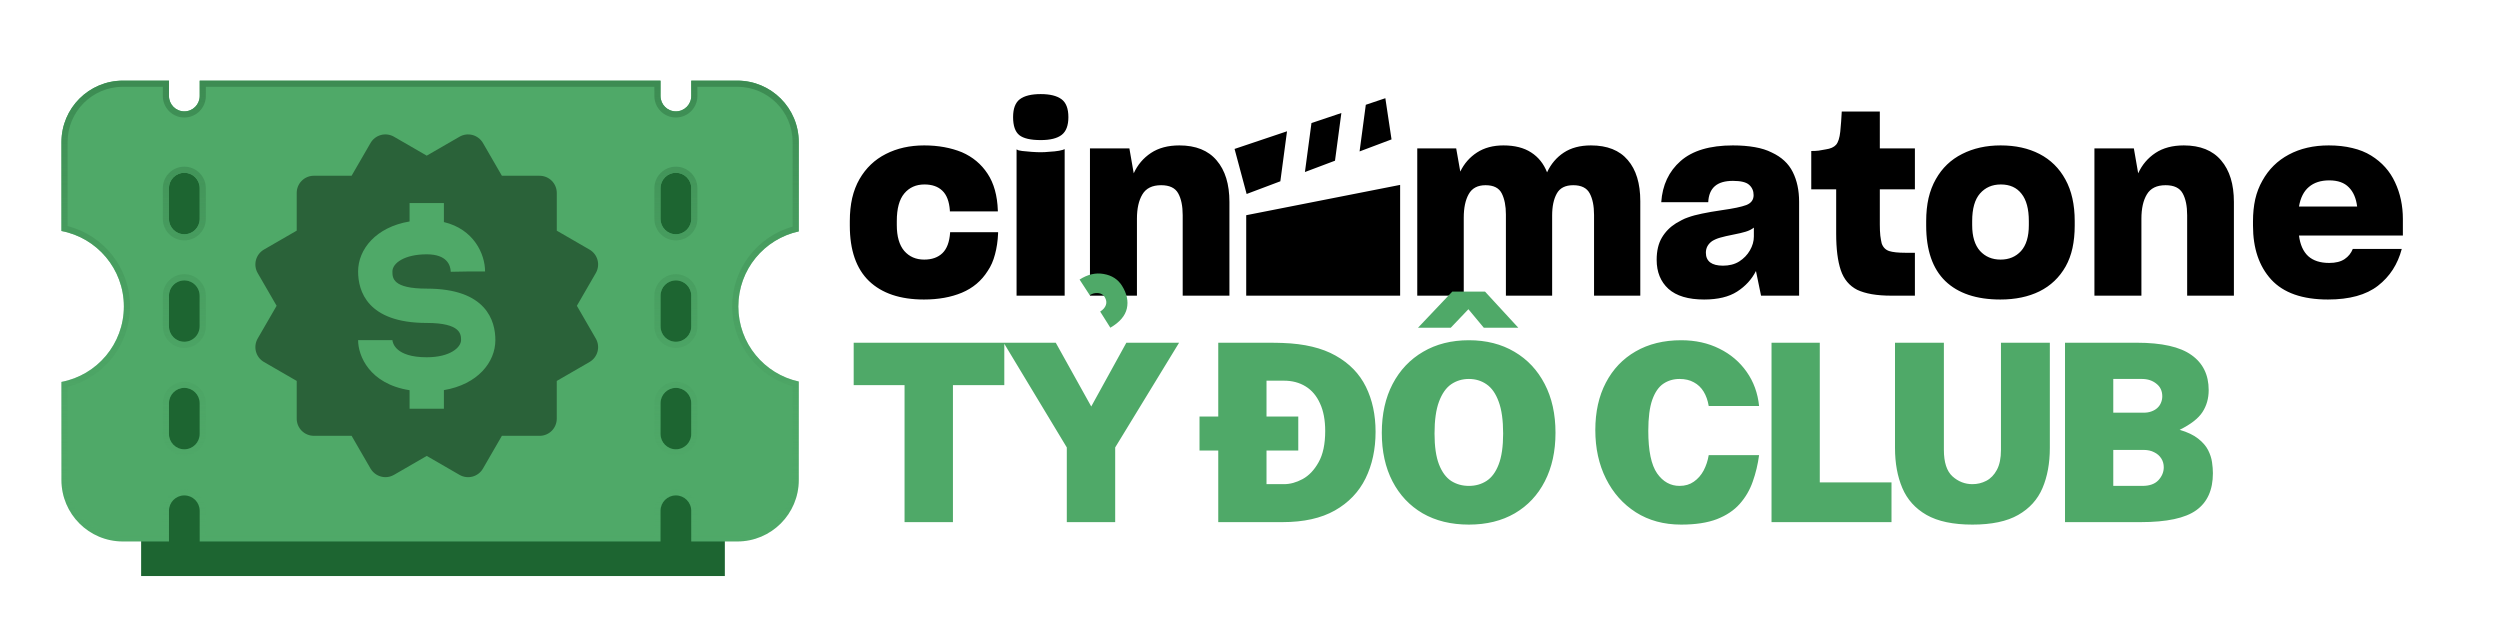
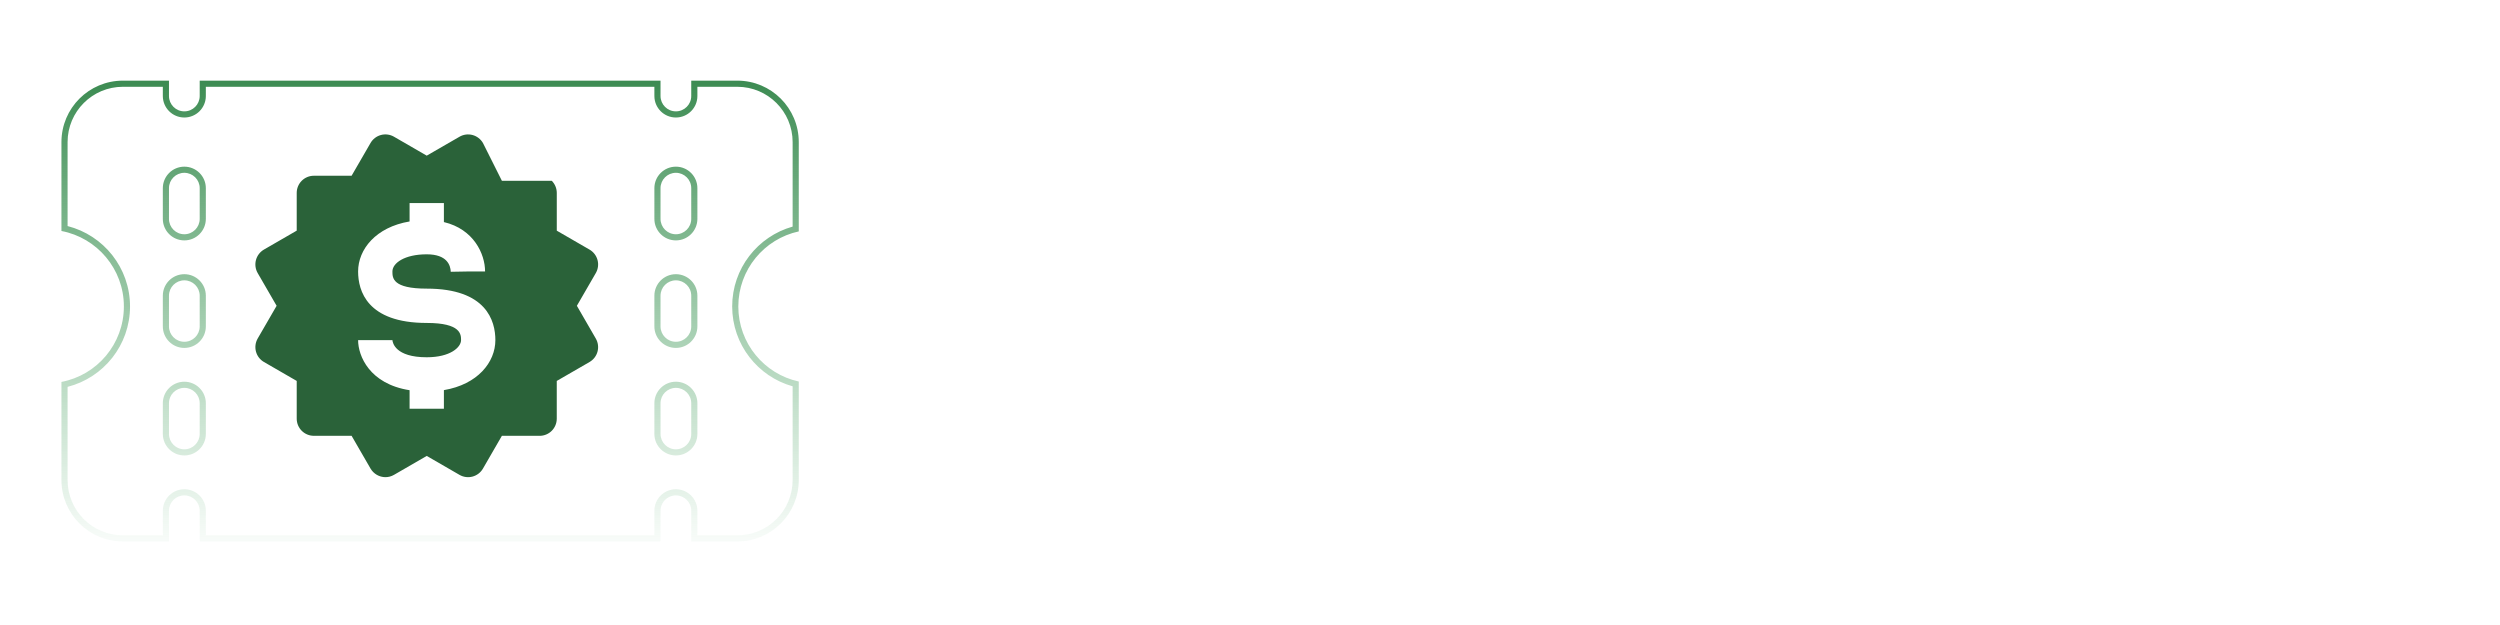
<svg xmlns="http://www.w3.org/2000/svg" width="372" height="93" viewBox="0 0 372 93" fill="none">
  <g filter="url(#filter0_i_217_2987)">
-     <rect x="21" y="12" width="86.857" height="68.571" fill="#1D6531" />
-   </g>
-   <path fill-rule="evenodd" clip-rule="evenodd" d="M98.286 12H29.715V14.286C29.715 15.548 28.691 16.571 27.429 16.571C26.166 16.571 25.143 15.548 25.143 14.286V12H18.286C13.236 12 9.143 16.093 9.143 21.143V34.372C14.433 35.374 18.433 40.02 18.433 45.601C18.433 51.182 14.433 55.829 9.143 56.83V71.429C9.143 76.478 13.236 80.571 18.286 80.571H25.143V76C25.143 74.738 26.166 73.714 27.429 73.714C28.691 73.714 29.715 74.738 29.715 76V80.571L98.286 80.571V76C98.286 74.738 99.309 73.714 100.572 73.714C101.834 73.714 102.857 74.738 102.857 76V80.571L109.714 80.571C114.764 80.571 118.857 76.478 118.857 71.429V56.77C113.714 55.655 109.862 51.078 109.862 45.601C109.862 40.124 113.714 35.547 118.857 34.432V21.143C118.857 16.093 114.764 12 109.715 12H102.857V14.286C102.857 15.548 101.834 16.571 100.572 16.571C99.309 16.571 98.286 15.548 98.286 14.286V12ZM100.572 25.714C99.309 25.714 98.286 26.738 98.286 28V32.571C98.286 33.834 99.309 34.857 100.572 34.857C101.834 34.857 102.857 33.834 102.857 32.571V28C102.857 26.738 101.834 25.714 100.572 25.714ZM98.286 44C98.286 42.738 99.309 41.714 100.572 41.714C101.834 41.714 102.857 42.738 102.857 44V48.571C102.857 49.834 101.834 50.857 100.572 50.857C99.309 50.857 98.286 49.834 98.286 48.571V44ZM100.572 57.714C99.309 57.714 98.286 58.738 98.286 60V64.571C98.286 65.834 99.309 66.857 100.572 66.857C101.834 66.857 102.857 65.834 102.857 64.571V60C102.857 58.738 101.834 57.714 100.572 57.714ZM25.143 28C25.143 26.738 26.166 25.714 27.429 25.714C28.691 25.714 29.715 26.738 29.715 28V32.571C29.715 33.834 28.691 34.857 27.429 34.857C26.166 34.857 25.143 33.834 25.143 32.571V28ZM27.429 41.714C26.166 41.714 25.143 42.738 25.143 44V48.571C25.143 49.834 26.166 50.857 27.429 50.857C28.691 50.857 29.715 49.834 29.715 48.571V44C29.715 42.738 28.691 41.714 27.429 41.714ZM25.143 60C25.143 58.738 26.166 57.714 27.429 57.714C28.691 57.714 29.715 58.738 29.715 60V64.571C29.715 65.834 28.691 66.857 27.429 66.857C26.166 66.857 25.143 65.834 25.143 64.571V60Z" fill="#4FA968" />
+     </g>
  <path fill-rule="evenodd" clip-rule="evenodd" d="M29.715 12H98.286V14.286C98.286 15.548 99.309 16.571 100.572 16.571C101.834 16.571 102.857 15.548 102.857 14.286V12H109.715C114.764 12 118.857 16.093 118.857 21.143V34.432C113.714 35.547 109.862 40.124 109.862 45.601C109.862 51.078 113.714 55.655 118.857 56.77V71.429C118.857 76.478 114.764 80.571 109.714 80.571L102.857 80.571V76C102.857 74.738 101.834 73.714 100.572 73.714C99.309 73.714 98.286 74.738 98.286 76V80.571L29.715 80.571V76C29.715 74.738 28.691 73.714 27.429 73.714C26.166 73.714 25.143 74.738 25.143 76V80.571H18.286C13.236 80.571 9.143 76.478 9.143 71.429V56.83C14.433 55.829 18.433 51.182 18.433 45.601C18.433 40.02 14.433 35.374 9.143 34.372V21.143C9.143 16.093 13.236 12 18.286 12H25.143V14.286C25.143 15.548 26.166 16.571 27.429 16.571C28.691 16.571 29.715 15.548 29.715 14.286V12ZM24.229 12.914H18.286C13.741 12.914 10.057 16.598 10.057 21.143V33.639C15.398 34.998 19.348 39.837 19.348 45.601C19.348 51.365 15.398 56.205 10.057 57.564V71.429C10.057 75.973 13.741 79.657 18.286 79.657H24.229V76C24.229 74.233 25.662 72.8 27.429 72.8C29.196 72.8 30.629 74.233 30.629 76V79.657L97.372 79.657V76C97.372 74.233 98.804 72.8 100.572 72.8C102.339 72.8 103.772 74.233 103.772 76V79.657L109.714 79.657C114.259 79.657 117.943 75.973 117.943 71.429V57.485C112.753 56.025 108.948 51.259 108.948 45.601C108.948 39.944 112.753 35.177 117.943 33.718V21.143C117.943 16.598 114.259 12.914 109.715 12.914H103.772V14.286C103.772 16.053 102.339 17.486 100.572 17.486C98.804 17.486 97.372 16.053 97.372 14.286V12.914H30.629V14.286C30.629 16.053 29.196 17.486 27.429 17.486C25.662 17.486 24.229 16.053 24.229 14.286V12.914ZM97.372 28C97.372 26.233 98.804 24.8 100.572 24.8C102.339 24.8 103.772 26.233 103.772 28V32.571C103.772 34.339 102.339 35.771 100.572 35.771C98.804 35.771 97.372 34.339 97.372 32.571V28ZM97.372 44C97.372 42.233 98.804 40.8 100.572 40.8C102.339 40.8 103.772 42.233 103.772 44V48.571C103.772 50.339 102.339 51.771 100.572 51.771C98.804 51.771 97.372 50.339 97.372 48.571V44ZM97.372 60C97.372 58.233 98.804 56.8 100.572 56.8C102.339 56.8 103.772 58.233 103.772 60V64.571C103.772 66.339 102.339 67.771 100.572 67.771C98.804 67.771 97.372 66.339 97.372 64.571V60ZM24.229 28C24.229 26.233 25.662 24.8 27.429 24.8C29.196 24.8 30.629 26.233 30.629 28V32.571C30.629 34.339 29.196 35.771 27.429 35.771C25.662 35.771 24.229 34.339 24.229 32.571V28ZM24.229 44C24.229 42.233 25.662 40.8 27.429 40.8C29.196 40.8 30.629 42.233 30.629 44V48.571C30.629 50.339 29.196 51.771 27.429 51.771C25.662 51.771 24.229 50.339 24.229 48.571V44ZM24.229 60C24.229 58.233 25.662 56.8 27.429 56.8C29.196 56.8 30.629 58.233 30.629 60V64.571C30.629 66.339 29.196 67.771 27.429 67.771C25.662 67.771 24.229 66.339 24.229 64.571V60ZM98.286 28C98.286 26.738 99.309 25.714 100.572 25.714C101.834 25.714 102.857 26.738 102.857 28V32.571C102.857 33.834 101.834 34.857 100.572 34.857C99.309 34.857 98.286 33.834 98.286 32.571V28ZM100.572 41.714C99.309 41.714 98.286 42.738 98.286 44V48.571C98.286 49.834 99.309 50.857 100.572 50.857C101.834 50.857 102.857 49.834 102.857 48.571V44C102.857 42.738 101.834 41.714 100.572 41.714ZM98.286 60C98.286 58.738 99.309 57.714 100.572 57.714C101.834 57.714 102.857 58.738 102.857 60V64.571C102.857 65.834 101.834 66.857 100.572 66.857C99.309 66.857 98.286 65.834 98.286 64.571V60ZM27.429 25.714C26.166 25.714 25.143 26.738 25.143 28V32.571C25.143 33.834 26.166 34.857 27.429 34.857C28.691 34.857 29.715 33.834 29.715 32.571V28C29.715 26.738 28.691 25.714 27.429 25.714ZM25.143 44C25.143 42.738 26.166 41.714 27.429 41.714C28.691 41.714 29.715 42.738 29.715 44V48.571C29.715 49.834 28.691 50.857 27.429 50.857C26.166 50.857 25.143 49.834 25.143 48.571V44ZM27.429 57.714C26.166 57.714 25.143 58.738 25.143 60V64.571C25.143 65.834 26.166 66.857 27.429 66.857C28.691 66.857 29.715 65.834 29.715 64.571V60C29.715 58.738 28.691 57.714 27.429 57.714Z" fill="url(#paint0_linear_217_2987)" />
  <g clip-path="url(#clip0_217_2987)">
    <path fill-rule="evenodd" clip-rule="evenodd" d="M151.67 20.106C151.055 19.602 150.748 18.71 150.748 17.431C150.748 16.152 151.086 15.261 151.763 14.756C152.439 14.252 153.472 14 154.862 14C156.227 14 157.254 14.252 157.943 14.756C158.631 15.261 158.976 16.152 158.976 17.431C158.976 18.674 158.644 19.553 157.98 20.069C157.315 20.586 156.276 20.844 154.862 20.844C153.349 20.844 152.285 20.598 151.67 20.106ZM158.422 43.996H151.265V22.228C151.351 22.277 151.455 22.326 151.578 22.375C151.713 22.412 151.892 22.443 152.113 22.468C152.531 22.517 152.999 22.56 153.515 22.597C154.032 22.634 154.481 22.652 154.862 22.652C155.059 22.652 155.268 22.646 155.489 22.634C155.71 22.621 155.944 22.603 156.19 22.578C156.694 22.554 157.162 22.505 157.592 22.431C158.023 22.345 158.299 22.265 158.422 22.191V43.996ZM129.312 41.819C127.405 39.975 126.452 37.226 126.452 33.573V32.891C126.452 31.661 126.569 30.523 126.803 29.478C127.049 28.432 127.411 27.491 127.891 26.655C128.85 24.995 130.16 23.747 131.82 22.91C133.481 22.062 135.381 21.637 137.521 21.637C138.579 21.637 139.575 21.724 140.509 21.896C141.444 22.068 142.317 22.32 143.129 22.652C144.74 23.353 146.013 24.417 146.948 25.843C147.895 27.27 148.405 29.103 148.479 31.341V31.452H141.34V31.304C141.241 29.963 140.866 28.986 140.214 28.371C139.575 27.756 138.689 27.448 137.558 27.448C136.303 27.448 135.301 27.897 134.551 28.795C133.813 29.681 133.444 31.046 133.444 32.891V33.499C133.444 35.184 133.813 36.463 134.551 37.337C135.301 38.197 136.291 38.628 137.521 38.628C138.665 38.628 139.569 38.308 140.233 37.669C140.897 37.029 141.278 36.014 141.376 34.625V34.551H148.516V34.735C148.467 35.867 148.313 36.906 148.055 37.853C147.809 38.8 147.446 39.624 146.966 40.325C146.044 41.789 144.765 42.865 143.129 43.553C141.506 44.23 139.624 44.568 137.484 44.568C133.954 44.568 131.23 43.652 129.312 41.819ZM162.186 43.996H169.177V32.54C169.177 31.027 169.448 29.822 169.989 28.924C170.53 28.014 171.459 27.559 172.775 27.559C174.029 27.559 174.878 27.965 175.32 28.777C175.763 29.576 175.985 30.658 175.985 32.023V43.996H182.939V30.05C182.939 27.405 182.306 25.345 181.039 23.87C179.785 22.381 177.934 21.637 175.487 21.637C173.802 21.637 172.393 22.012 171.262 22.763C170.13 23.513 169.276 24.521 168.698 25.788L168.052 22.08H162.186V43.996ZM217.806 43.996H210.888V22.08H216.681L217.289 25.53C217.868 24.337 218.698 23.39 219.78 22.689C220.862 21.988 222.172 21.637 223.709 21.637C225.394 21.637 226.772 21.988 227.841 22.689C228.912 23.378 229.699 24.362 230.203 25.641C230.781 24.398 231.611 23.421 232.693 22.707C233.776 21.994 235.122 21.637 236.733 21.637C239.156 21.637 240.983 22.363 242.212 23.814C243.455 25.253 244.076 27.295 244.076 29.939V43.996H237.194V31.987C237.194 30.646 236.979 29.576 236.549 28.777C236.119 27.965 235.301 27.559 234.095 27.559C232.915 27.559 232.097 27.977 231.642 28.814C231.187 29.638 230.959 30.72 230.959 32.06V43.996H224.078V31.913C224.078 30.646 223.875 29.607 223.47 28.795C223.063 27.971 222.258 27.559 221.053 27.559C219.872 27.559 219.036 28.002 218.544 28.887C218.052 29.761 217.806 30.929 217.806 32.392V43.996ZM246.511 38.665C246.511 40.473 247.095 41.912 248.263 42.981C249.444 44.039 251.215 44.568 253.576 44.568C255.618 44.568 257.254 44.175 258.483 43.387C259.725 42.588 260.66 41.567 261.287 40.325L262.044 43.996H267.707V30.013C267.707 28.328 267.394 26.858 266.767 25.604C266.139 24.337 265.094 23.365 263.63 22.689C262.929 22.332 262.093 22.068 261.121 21.896C260.15 21.724 259.061 21.637 257.856 21.637C254.425 21.637 251.83 22.412 250.071 23.962C248.325 25.499 247.366 27.541 247.193 30.087H254.185C254.234 29.029 254.56 28.236 255.163 27.707C255.765 27.178 256.663 26.913 257.856 26.913C259.037 26.913 259.842 27.11 260.273 27.504C260.715 27.897 260.937 28.408 260.937 29.035C260.937 29.736 260.574 30.228 259.849 30.511C259.123 30.781 257.924 31.034 256.251 31.267C255.07 31.439 254.074 31.611 253.263 31.784C252.463 31.944 251.762 32.134 251.159 32.356C250.852 32.454 250.551 32.583 250.256 32.743C249.973 32.891 249.684 33.05 249.389 33.223C248.503 33.776 247.802 34.489 247.285 35.363C246.769 36.236 246.511 37.337 246.511 38.665ZM253.835 37.613C253.835 37.257 253.908 36.937 254.056 36.654C254.216 36.359 254.449 36.1 254.757 35.879C255.114 35.658 255.514 35.486 255.956 35.363C256.411 35.227 257.106 35.067 258.041 34.883C258.692 34.76 259.264 34.625 259.756 34.477C260.248 34.33 260.654 34.127 260.974 33.868V35.197C260.974 35.898 260.777 36.586 260.384 37.263C260.002 37.927 259.473 38.474 258.797 38.905C258.441 39.126 258.059 39.286 257.653 39.384C257.26 39.483 256.835 39.532 256.38 39.532C255.544 39.532 254.91 39.372 254.48 39.052C254.05 38.72 253.835 38.24 253.835 37.613ZM273.223 28.168H269.515V22.468C269.946 22.468 270.315 22.449 270.622 22.412C270.942 22.363 271.292 22.302 271.674 22.228C272.374 22.129 272.885 21.902 273.205 21.545C273.524 21.176 273.733 20.524 273.832 19.59C273.881 19.135 273.924 18.637 273.961 18.095C273.998 17.554 274.029 17.056 274.053 16.601H279.717V22.08H284.937V28.168H279.717V33.426C279.717 34.053 279.741 34.6 279.791 35.067C279.852 35.523 279.92 35.904 279.994 36.211C280.191 36.789 280.56 37.17 281.1 37.355C281.641 37.527 282.453 37.613 283.536 37.613H284.937V43.996H281.469C280.35 43.996 279.366 43.922 278.518 43.775C277.682 43.627 276.962 43.412 276.359 43.129C275.179 42.526 274.361 41.549 273.906 40.196C273.451 38.843 273.223 37.035 273.223 34.772V28.168ZM286.616 33.573C286.616 37.226 287.564 39.975 289.457 41.819C291.363 43.652 294.094 44.568 297.648 44.568C299.886 44.568 301.83 44.162 303.478 43.35C305.138 42.526 306.436 41.291 307.37 39.642C307.825 38.831 308.164 37.921 308.385 36.912C308.606 35.891 308.717 34.778 308.717 33.573V32.891C308.717 30.443 308.256 28.383 307.333 26.711C306.423 25.038 305.138 23.771 303.478 22.91C302.641 22.48 301.744 22.16 300.784 21.951C299.837 21.742 298.804 21.637 297.685 21.637C295.545 21.637 293.639 22.062 291.966 22.91C290.294 23.747 288.99 24.995 288.055 26.655C287.576 27.491 287.213 28.432 286.967 29.478C286.733 30.523 286.616 31.661 286.616 32.891V33.573ZM293.46 33.499V32.891C293.46 31.046 293.848 29.681 294.623 28.795C295.41 27.897 296.443 27.448 297.722 27.448C299.063 27.448 300.089 27.91 300.803 28.832C301.529 29.742 301.891 31.095 301.891 32.891V33.499C301.891 35.209 301.503 36.494 300.729 37.355C299.954 38.203 298.939 38.628 297.685 38.628C296.43 38.628 295.41 38.197 294.623 37.337C293.848 36.463 293.46 35.184 293.46 33.499ZM318.642 43.996H311.65V22.08H317.517L318.162 25.788C318.74 24.521 319.595 23.513 320.726 22.763C321.858 22.012 323.266 21.637 324.951 21.637C327.398 21.637 329.249 22.381 330.504 23.87C331.77 25.345 332.404 27.405 332.404 30.05V43.996H325.449V32.023C325.449 30.658 325.228 29.576 324.785 28.777C324.342 27.965 323.494 27.559 322.239 27.559C320.923 27.559 319.995 28.014 319.454 28.924C318.912 29.822 318.642 31.027 318.642 32.54V43.996ZM335.245 33.573C335.245 36.943 336.149 39.618 337.957 41.598C339.777 43.578 342.593 44.568 346.406 44.568C349.603 44.568 352.082 43.886 353.84 42.52C355.599 41.155 356.78 39.329 357.382 37.041H350.096C349.849 37.669 349.443 38.173 348.878 38.554C348.312 38.935 347.55 39.126 346.591 39.126C345.25 39.126 344.204 38.788 343.454 38.111C342.716 37.423 342.261 36.402 342.089 35.049H357.548V32.596C357.548 30.603 357.161 28.783 356.386 27.135C355.623 25.475 354.437 24.146 352.826 23.15C352.014 22.646 351.079 22.271 350.021 22.025C348.964 21.767 347.796 21.637 346.516 21.637C344.254 21.637 342.273 22.093 340.576 23.003C338.891 23.9 337.581 25.192 336.647 26.877C336.167 27.713 335.811 28.635 335.577 29.644C335.356 30.652 335.245 31.747 335.245 32.928V33.573ZM342.089 30.732C342.311 29.429 342.802 28.457 343.565 27.817C344.327 27.166 345.336 26.84 346.591 26.84C347.869 26.84 348.841 27.184 349.505 27.873C350.181 28.549 350.593 29.502 350.741 30.732H342.089ZM185.436 32.023L208.34 27.512V43.996H185.436V32.023ZM195.145 18.312L199.594 16.816L198.648 23.912L194.173 25.598L195.145 18.312ZM207.06 20.743L202.305 22.534L203.231 15.592L206.14 14.613L207.06 20.743ZM191.508 19.536L183.703 22.161L185.499 28.865L190.516 26.975L191.508 19.536Z" fill="black" />
  </g>
-   <path d="M127.028 57.311V50.997H149.44V57.311H141.797V77.692H134.597V57.311H127.028ZM175.448 50.997L165.94 66.578V77.692H158.74V66.578L149.343 50.997H157.097L162.377 60.486L167.602 50.997H175.448ZM160.642 41.6L162.156 43.926C162.549 43.667 162.968 43.563 163.411 43.612C163.854 43.661 164.174 43.852 164.371 44.184C164.629 44.603 164.691 45.003 164.556 45.384C164.433 45.754 164.149 46.08 163.706 46.363L165.22 48.763C166.611 47.951 167.429 46.997 167.676 45.901C167.922 44.806 167.682 43.68 166.956 42.523C166.353 41.563 165.448 40.978 164.242 40.769C163.048 40.547 161.848 40.824 160.642 41.6ZM193.183 61.981V67.04H178.488V61.981H193.183ZM181.276 50.997C181.473 50.997 181.965 50.997 182.753 50.997C183.54 50.997 184.451 50.997 185.485 50.997C186.531 50.984 187.546 50.984 188.531 50.997C189.516 50.997 190.297 51.009 190.876 51.034C194.088 51.144 196.71 51.772 198.74 52.917C200.783 54.061 202.285 55.606 203.245 57.551C204.205 59.495 204.685 61.729 204.685 64.252C204.685 66.849 204.186 69.163 203.19 71.194C202.193 73.212 200.673 74.8 198.63 75.957C196.586 77.114 193.99 77.692 190.839 77.692H181.276V50.997ZM188.457 56.646V72.043H191.06C191.971 72.043 192.894 71.791 193.83 71.286C194.777 70.769 195.571 69.932 196.211 68.775C196.863 67.618 197.19 66.074 197.19 64.141C197.19 62.504 196.931 61.132 196.414 60.024C195.91 58.904 195.196 58.061 194.273 57.495C193.35 56.929 192.279 56.646 191.06 56.646H188.457ZM218.572 78.061C215.926 78.061 213.63 77.501 211.686 76.381C209.754 75.249 208.258 73.661 207.2 71.618C206.141 69.575 205.612 67.169 205.612 64.4C205.612 61.618 206.147 59.2 207.218 57.144C208.301 55.077 209.815 53.477 211.76 52.344C213.704 51.2 215.975 50.627 218.572 50.627C221.157 50.627 223.415 51.2 225.347 52.344C227.28 53.477 228.781 55.077 229.852 57.144C230.923 59.2 231.458 61.618 231.458 64.4C231.458 67.157 230.929 69.563 229.87 71.618C228.824 73.661 227.335 75.249 225.403 76.381C223.47 77.501 221.194 78.061 218.572 78.061ZM218.572 72.301C219.557 72.301 220.43 72.055 221.194 71.563C221.969 71.058 222.572 70.24 223.003 69.108C223.446 67.963 223.667 66.431 223.667 64.511C223.667 62.529 223.446 60.947 223.003 59.766C222.572 58.572 221.969 57.711 221.194 57.181C220.43 56.652 219.557 56.388 218.572 56.388C217.587 56.388 216.707 56.652 215.932 57.181C215.169 57.711 214.566 58.572 214.123 59.766C213.68 60.947 213.458 62.529 213.458 64.511C213.458 66.431 213.68 67.963 214.123 69.108C214.566 70.24 215.169 71.058 215.932 71.563C216.707 72.055 217.587 72.301 218.572 72.301ZM220.787 48.763L218.498 46.012L215.877 48.763H211.003L216.098 43.391H220.972L225.92 48.763H220.787ZM250.159 50.627C252.275 50.627 254.171 51.046 255.845 51.883C257.519 52.708 258.872 53.858 259.906 55.335C260.94 56.8 261.555 58.492 261.752 60.412H254.257C254.122 59.587 253.869 58.874 253.5 58.271C253.131 57.667 252.645 57.206 252.042 56.886C251.451 56.554 250.743 56.388 249.919 56.388C249.02 56.388 248.22 56.621 247.519 57.089C246.817 57.557 246.263 58.357 245.857 59.489C245.463 60.609 245.266 62.148 245.266 64.104C245.266 67.071 245.703 69.181 246.577 70.437C247.451 71.68 248.565 72.301 249.919 72.301C250.743 72.301 251.451 72.092 252.042 71.674C252.645 71.255 253.131 70.701 253.5 70.012C253.869 69.311 254.122 68.547 254.257 67.723H261.752C261.568 69.101 261.254 70.412 260.811 71.655C260.38 72.898 259.734 74.006 258.872 74.978C258.023 75.938 256.891 76.695 255.475 77.249C254.06 77.791 252.288 78.061 250.159 78.061C247.586 78.061 245.34 77.452 243.42 76.234C241.512 75.015 240.029 73.347 238.971 71.231C237.912 69.114 237.383 66.701 237.383 63.994C237.383 61.286 237.906 58.935 238.952 56.941C239.999 54.935 241.475 53.384 243.383 52.289C245.303 51.181 247.562 50.627 250.159 50.627ZM263.603 50.997H270.784V71.784H281.455V77.692H263.603V50.997ZM305.016 66.652C305.016 68.917 304.653 70.904 303.927 72.615C303.201 74.326 301.995 75.661 300.309 76.621C298.635 77.581 296.364 78.061 293.496 78.061C290.629 78.061 288.352 77.581 286.666 76.621C284.992 75.661 283.792 74.326 283.066 72.615C282.34 70.904 281.976 68.917 281.976 66.652V50.997H289.25V66.948C289.25 68.794 289.675 70.104 290.524 70.88C291.386 71.655 292.376 72.043 293.496 72.043C294.235 72.043 294.924 71.877 295.564 71.544C296.216 71.2 296.74 70.658 297.133 69.92C297.54 69.169 297.743 68.178 297.743 66.948V50.997H305.016V66.652ZM307.273 77.692V50.997H317.944C321.673 50.997 324.387 51.606 326.085 52.824C327.796 54.031 328.652 55.772 328.652 58.049C328.652 59.28 328.344 60.369 327.728 61.317C327.113 62.264 325.981 63.144 324.332 63.957C325.501 64.301 326.418 64.738 327.082 65.267C327.759 65.797 328.252 66.363 328.559 66.966C328.867 67.569 329.064 68.172 329.15 68.775C329.236 69.366 329.279 69.914 329.279 70.418C329.279 72.904 328.455 74.738 326.805 75.92C325.168 77.101 322.412 77.692 318.535 77.692H307.273ZM314.455 72.301H318.793C319.852 72.301 320.645 72.018 321.175 71.452C321.704 70.874 321.968 70.234 321.968 69.532C321.968 69.04 321.845 68.603 321.599 68.221C321.353 67.828 321.002 67.52 320.547 67.298C320.104 67.064 319.581 66.948 318.978 66.948H314.455V72.301ZM314.455 61.409H318.978C319.408 61.409 319.79 61.347 320.122 61.224C320.467 61.101 320.756 60.935 320.99 60.726C321.236 60.504 321.421 60.246 321.544 59.951C321.679 59.643 321.747 59.317 321.747 58.972C321.747 58.172 321.452 57.544 320.861 57.089C320.282 56.621 319.568 56.388 318.719 56.388H314.455V61.409Z" fill="#4FA968" />
-   <path d="M38.087 52.313C38.173 52.637 38.322 52.941 38.525 53.207C38.729 53.473 38.984 53.696 39.274 53.863L44.151 56.682V62.296C44.151 62.973 44.419 63.623 44.898 64.102C45.377 64.58 46.027 64.849 46.704 64.849H52.318L55.137 69.726C55.363 70.112 55.686 70.433 56.073 70.657C56.461 70.881 56.9 71 57.348 71.003C57.792 71.003 58.234 70.885 58.627 70.658L63.498 67.842L68.375 70.66C68.961 70.999 69.658 71.09 70.311 70.916C70.965 70.741 71.523 70.314 71.863 69.728L74.679 64.852H80.293C80.97 64.852 81.62 64.583 82.099 64.104C82.577 63.625 82.846 62.976 82.846 62.299V56.684L87.723 53.866C88.013 53.698 88.268 53.474 88.472 53.208C88.676 52.942 88.826 52.638 88.912 52.314C88.999 51.99 89.02 51.652 88.976 51.319C88.932 50.986 88.823 50.666 88.655 50.376L85.839 45.502L88.657 40.63C88.996 40.044 89.088 39.347 88.913 38.693C88.739 38.039 88.311 37.481 87.725 37.142L82.849 34.324V28.707C82.849 28.03 82.58 27.38 82.101 26.901C81.622 26.423 80.973 26.154 80.296 26.154H74.681L71.865 21.28C71.525 20.695 70.968 20.267 70.315 20.09C69.992 20.002 69.653 19.98 69.321 20.023C68.988 20.067 68.668 20.177 68.377 20.345L63.498 23.161L58.624 20.343C58.038 20.004 57.342 19.912 56.688 20.087C56.034 20.261 55.476 20.689 55.137 21.275L52.318 26.151H46.704C46.027 26.151 45.377 26.42 44.898 26.899C44.419 27.378 44.151 28.027 44.151 28.704V34.319L39.274 37.137C38.688 37.478 38.261 38.037 38.087 38.691C37.912 39.346 38.004 40.043 38.342 40.63L41.161 45.502L38.342 50.373C38.005 50.961 37.913 51.658 38.087 52.313ZM63.498 48.055C54.613 48.055 53.286 43.257 53.286 40.395C53.286 37.109 55.913 33.8 60.945 32.953V30.213H66.052V33.045C70.479 34.092 72.179 37.776 72.179 40.395H69.626L67.073 40.441C67.037 39.471 66.524 37.842 63.498 37.842C60.182 37.842 58.392 39.157 58.392 40.395C58.392 41.35 58.392 42.948 63.498 42.948C72.383 42.948 73.711 47.746 73.711 50.608C73.711 53.894 71.084 57.203 66.052 58.05V60.821H60.945V58.063C54.973 57.126 53.286 52.949 53.286 50.608H58.392C58.42 50.973 58.798 53.161 63.498 53.161C67.022 53.161 68.605 51.667 68.605 50.608C68.605 49.778 68.605 48.055 63.498 48.055Z" fill="#2A6239" />
+   <path d="M38.087 52.313C38.173 52.637 38.322 52.941 38.525 53.207C38.729 53.473 38.984 53.696 39.274 53.863L44.151 56.682V62.296C44.151 62.973 44.419 63.623 44.898 64.102C45.377 64.58 46.027 64.849 46.704 64.849H52.318L55.137 69.726C55.363 70.112 55.686 70.433 56.073 70.657C56.461 70.881 56.9 71 57.348 71.003C57.792 71.003 58.234 70.885 58.627 70.658L63.498 67.842L68.375 70.66C68.961 70.999 69.658 71.09 70.311 70.916C70.965 70.741 71.523 70.314 71.863 69.728L74.679 64.852H80.293C80.97 64.852 81.62 64.583 82.099 64.104C82.577 63.625 82.846 62.976 82.846 62.299V56.684L87.723 53.866C88.013 53.698 88.268 53.474 88.472 53.208C88.676 52.942 88.826 52.638 88.912 52.314C88.999 51.99 89.02 51.652 88.976 51.319C88.932 50.986 88.823 50.666 88.655 50.376L85.839 45.502L88.657 40.63C88.996 40.044 89.088 39.347 88.913 38.693C88.739 38.039 88.311 37.481 87.725 37.142L82.849 34.324V28.707C82.849 28.03 82.58 27.38 82.101 26.901H74.681L71.865 21.28C71.525 20.695 70.968 20.267 70.315 20.09C69.992 20.002 69.653 19.98 69.321 20.023C68.988 20.067 68.668 20.177 68.377 20.345L63.498 23.161L58.624 20.343C58.038 20.004 57.342 19.912 56.688 20.087C56.034 20.261 55.476 20.689 55.137 21.275L52.318 26.151H46.704C46.027 26.151 45.377 26.42 44.898 26.899C44.419 27.378 44.151 28.027 44.151 28.704V34.319L39.274 37.137C38.688 37.478 38.261 38.037 38.087 38.691C37.912 39.346 38.004 40.043 38.342 40.63L41.161 45.502L38.342 50.373C38.005 50.961 37.913 51.658 38.087 52.313ZM63.498 48.055C54.613 48.055 53.286 43.257 53.286 40.395C53.286 37.109 55.913 33.8 60.945 32.953V30.213H66.052V33.045C70.479 34.092 72.179 37.776 72.179 40.395H69.626L67.073 40.441C67.037 39.471 66.524 37.842 63.498 37.842C60.182 37.842 58.392 39.157 58.392 40.395C58.392 41.35 58.392 42.948 63.498 42.948C72.383 42.948 73.711 47.746 73.711 50.608C73.711 53.894 71.084 57.203 66.052 58.05V60.821H60.945V58.063C54.973 57.126 53.286 52.949 53.286 50.608H58.392C58.42 50.973 58.798 53.161 63.498 53.161C67.022 53.161 68.605 51.667 68.605 50.608C68.605 49.778 68.605 48.055 63.498 48.055Z" fill="#2A6239" />
  <defs>
    <filter id="filter0_i_217_2987" x="21" y="12" width="86.857" height="73.714" filterUnits="userSpaceOnUse" color-interpolation-filters="sRGB">
      <feFlood flood-opacity="0" result="BackgroundImageFix" />
      <feBlend mode="normal" in="SourceGraphic" in2="BackgroundImageFix" result="shape" />
      <feColorMatrix in="SourceAlpha" type="matrix" values="0 0 0 0 0 0 0 0 0 0 0 0 0 0 0 0 0 0 127 0" result="hardAlpha" />
      <feOffset dy="5.143" />
      <feGaussianBlur stdDeviation="3.857" />
      <feComposite in2="hardAlpha" operator="arithmetic" k2="-1" k3="1" />
      <feColorMatrix type="matrix" values="0 0 0 0 0 0 0 0 0 0 0 0 0 0 0 0 0 0 0.25 0" />
      <feBlend mode="normal" in2="shape" result="effect1_innerShadow_217_2987" />
    </filter>
    <linearGradient id="paint0_linear_217_2987" x1="64" y1="12" x2="64" y2="80.571" gradientUnits="userSpaceOnUse">
      <stop stop-color="#3C8B52" />
      <stop offset="1" stop-color="#4FA968" stop-opacity="0.04" />
    </linearGradient>
    <clipPath id="clip0_217_2987">
-       <rect width="236" height="30.649" fill="white" transform="translate(124 14)" />
-     </clipPath>
+       </clipPath>
  </defs>
</svg>